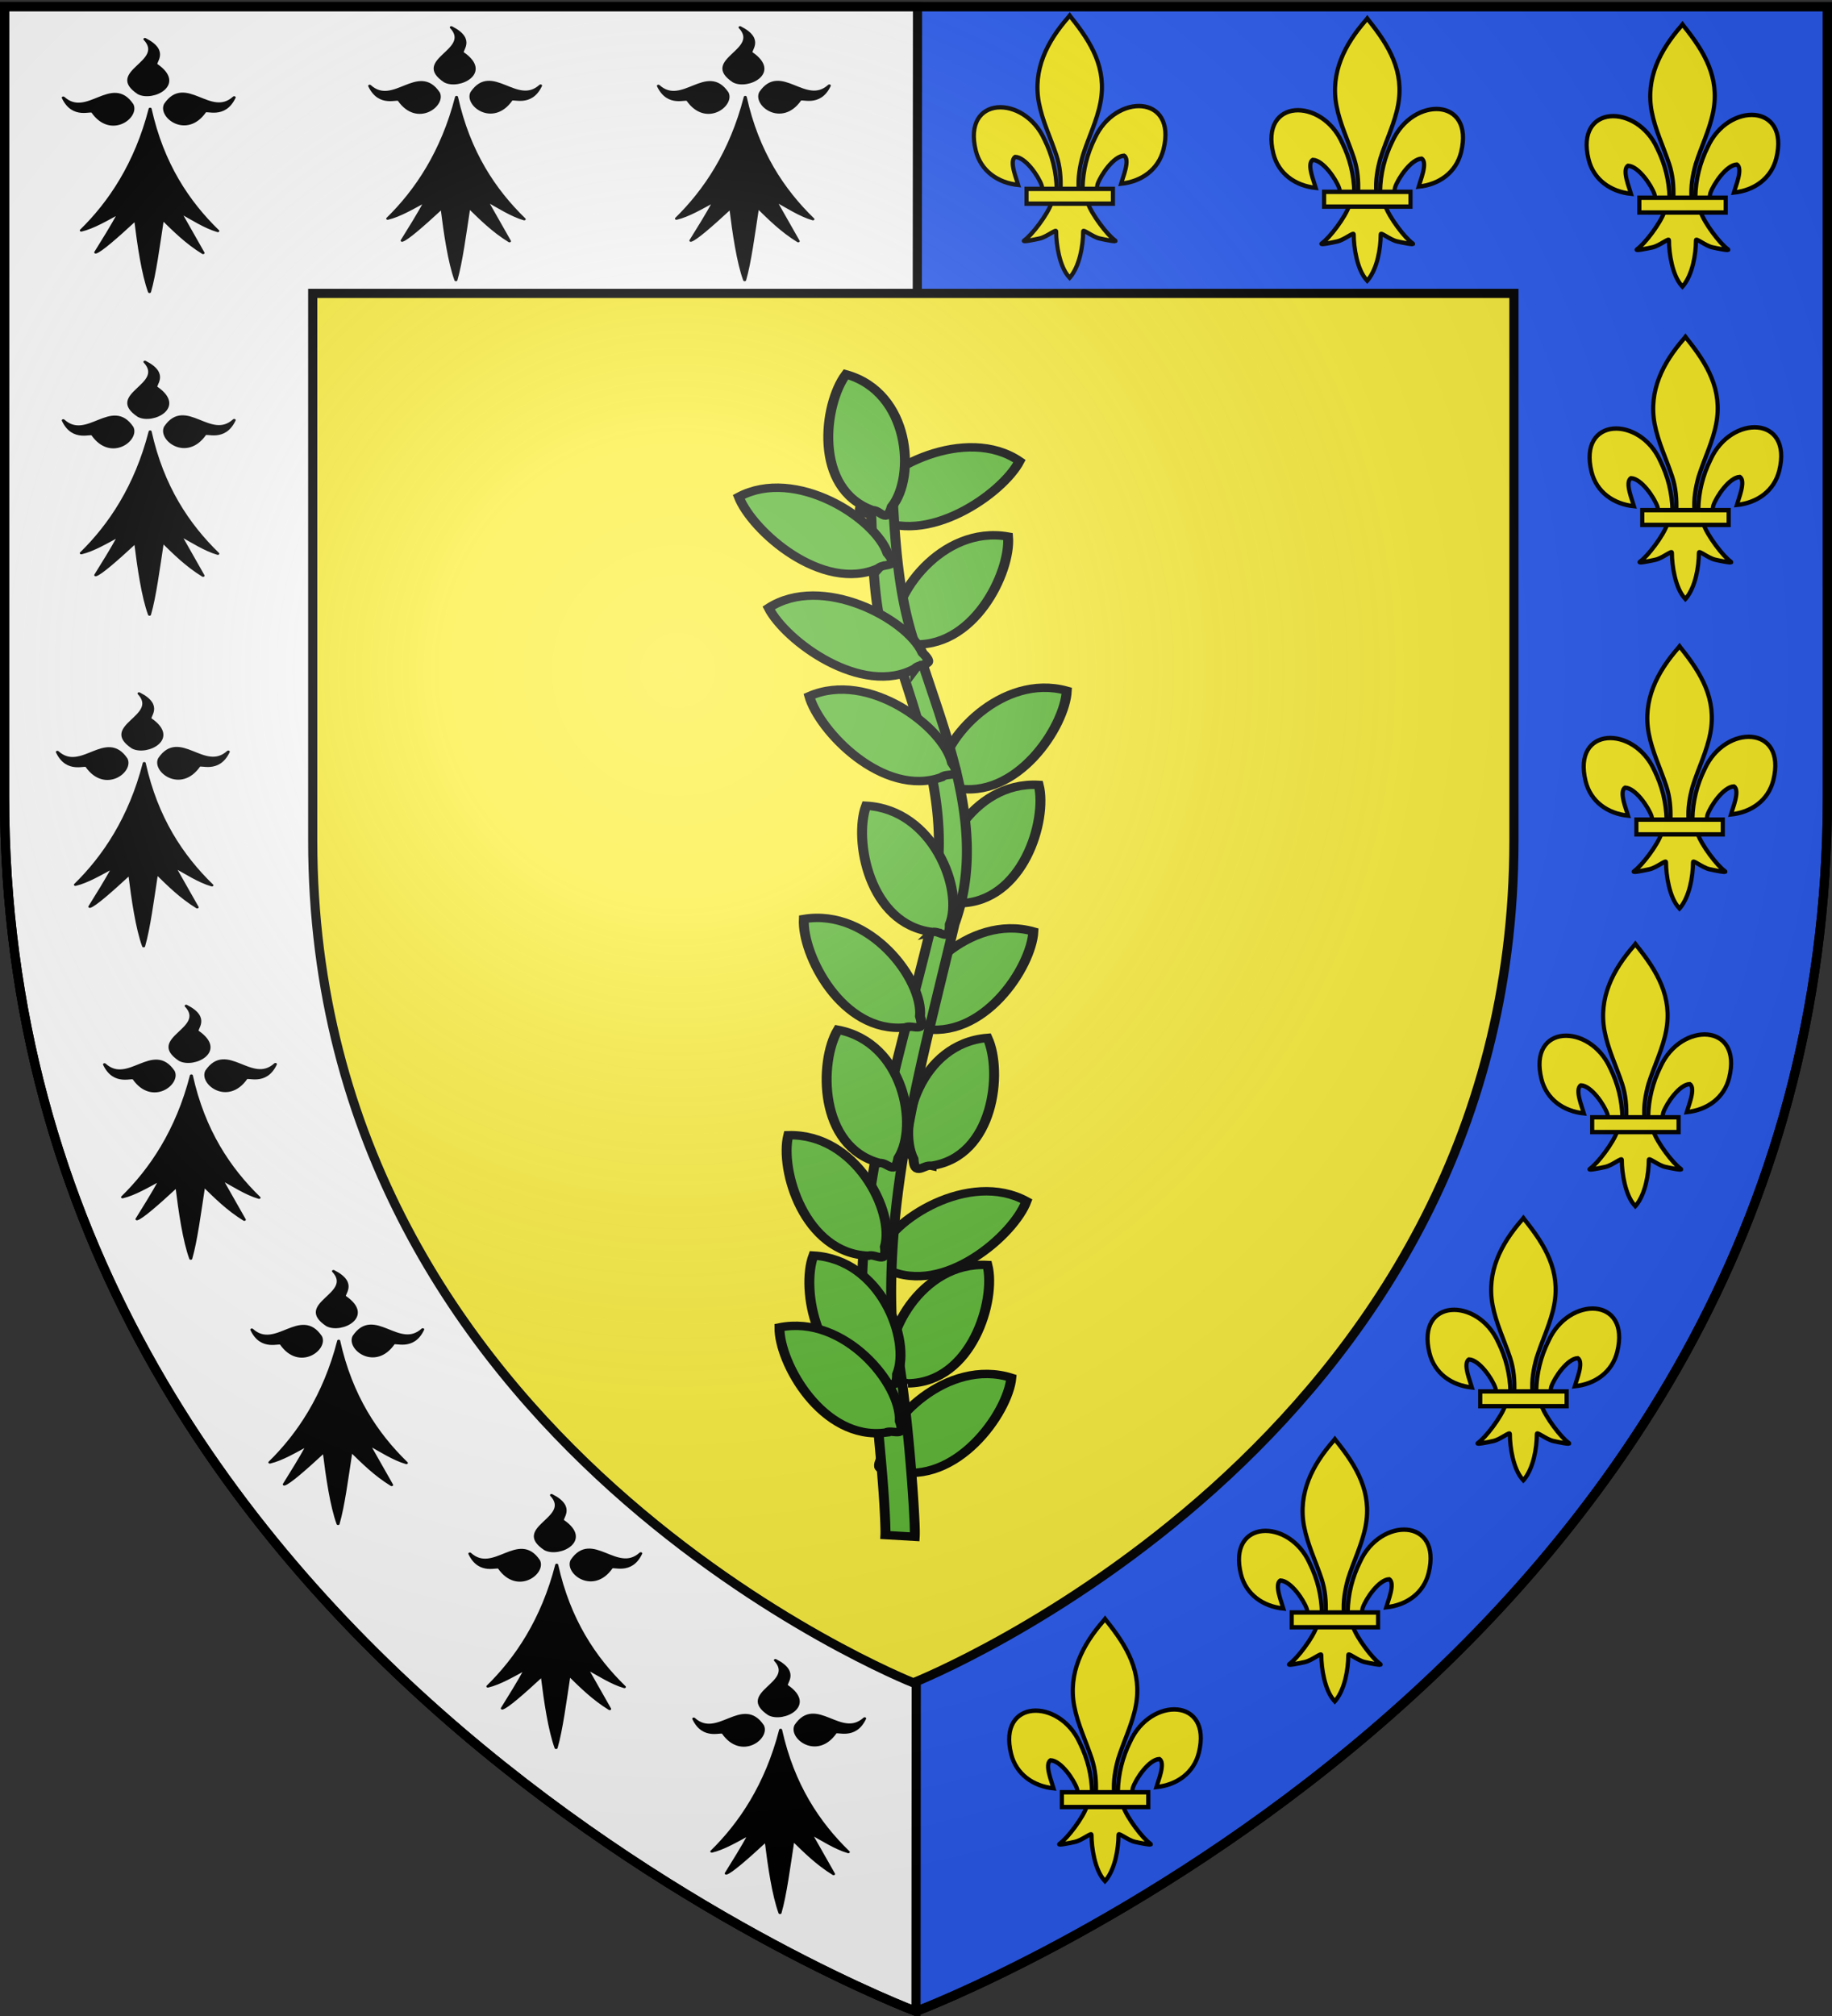
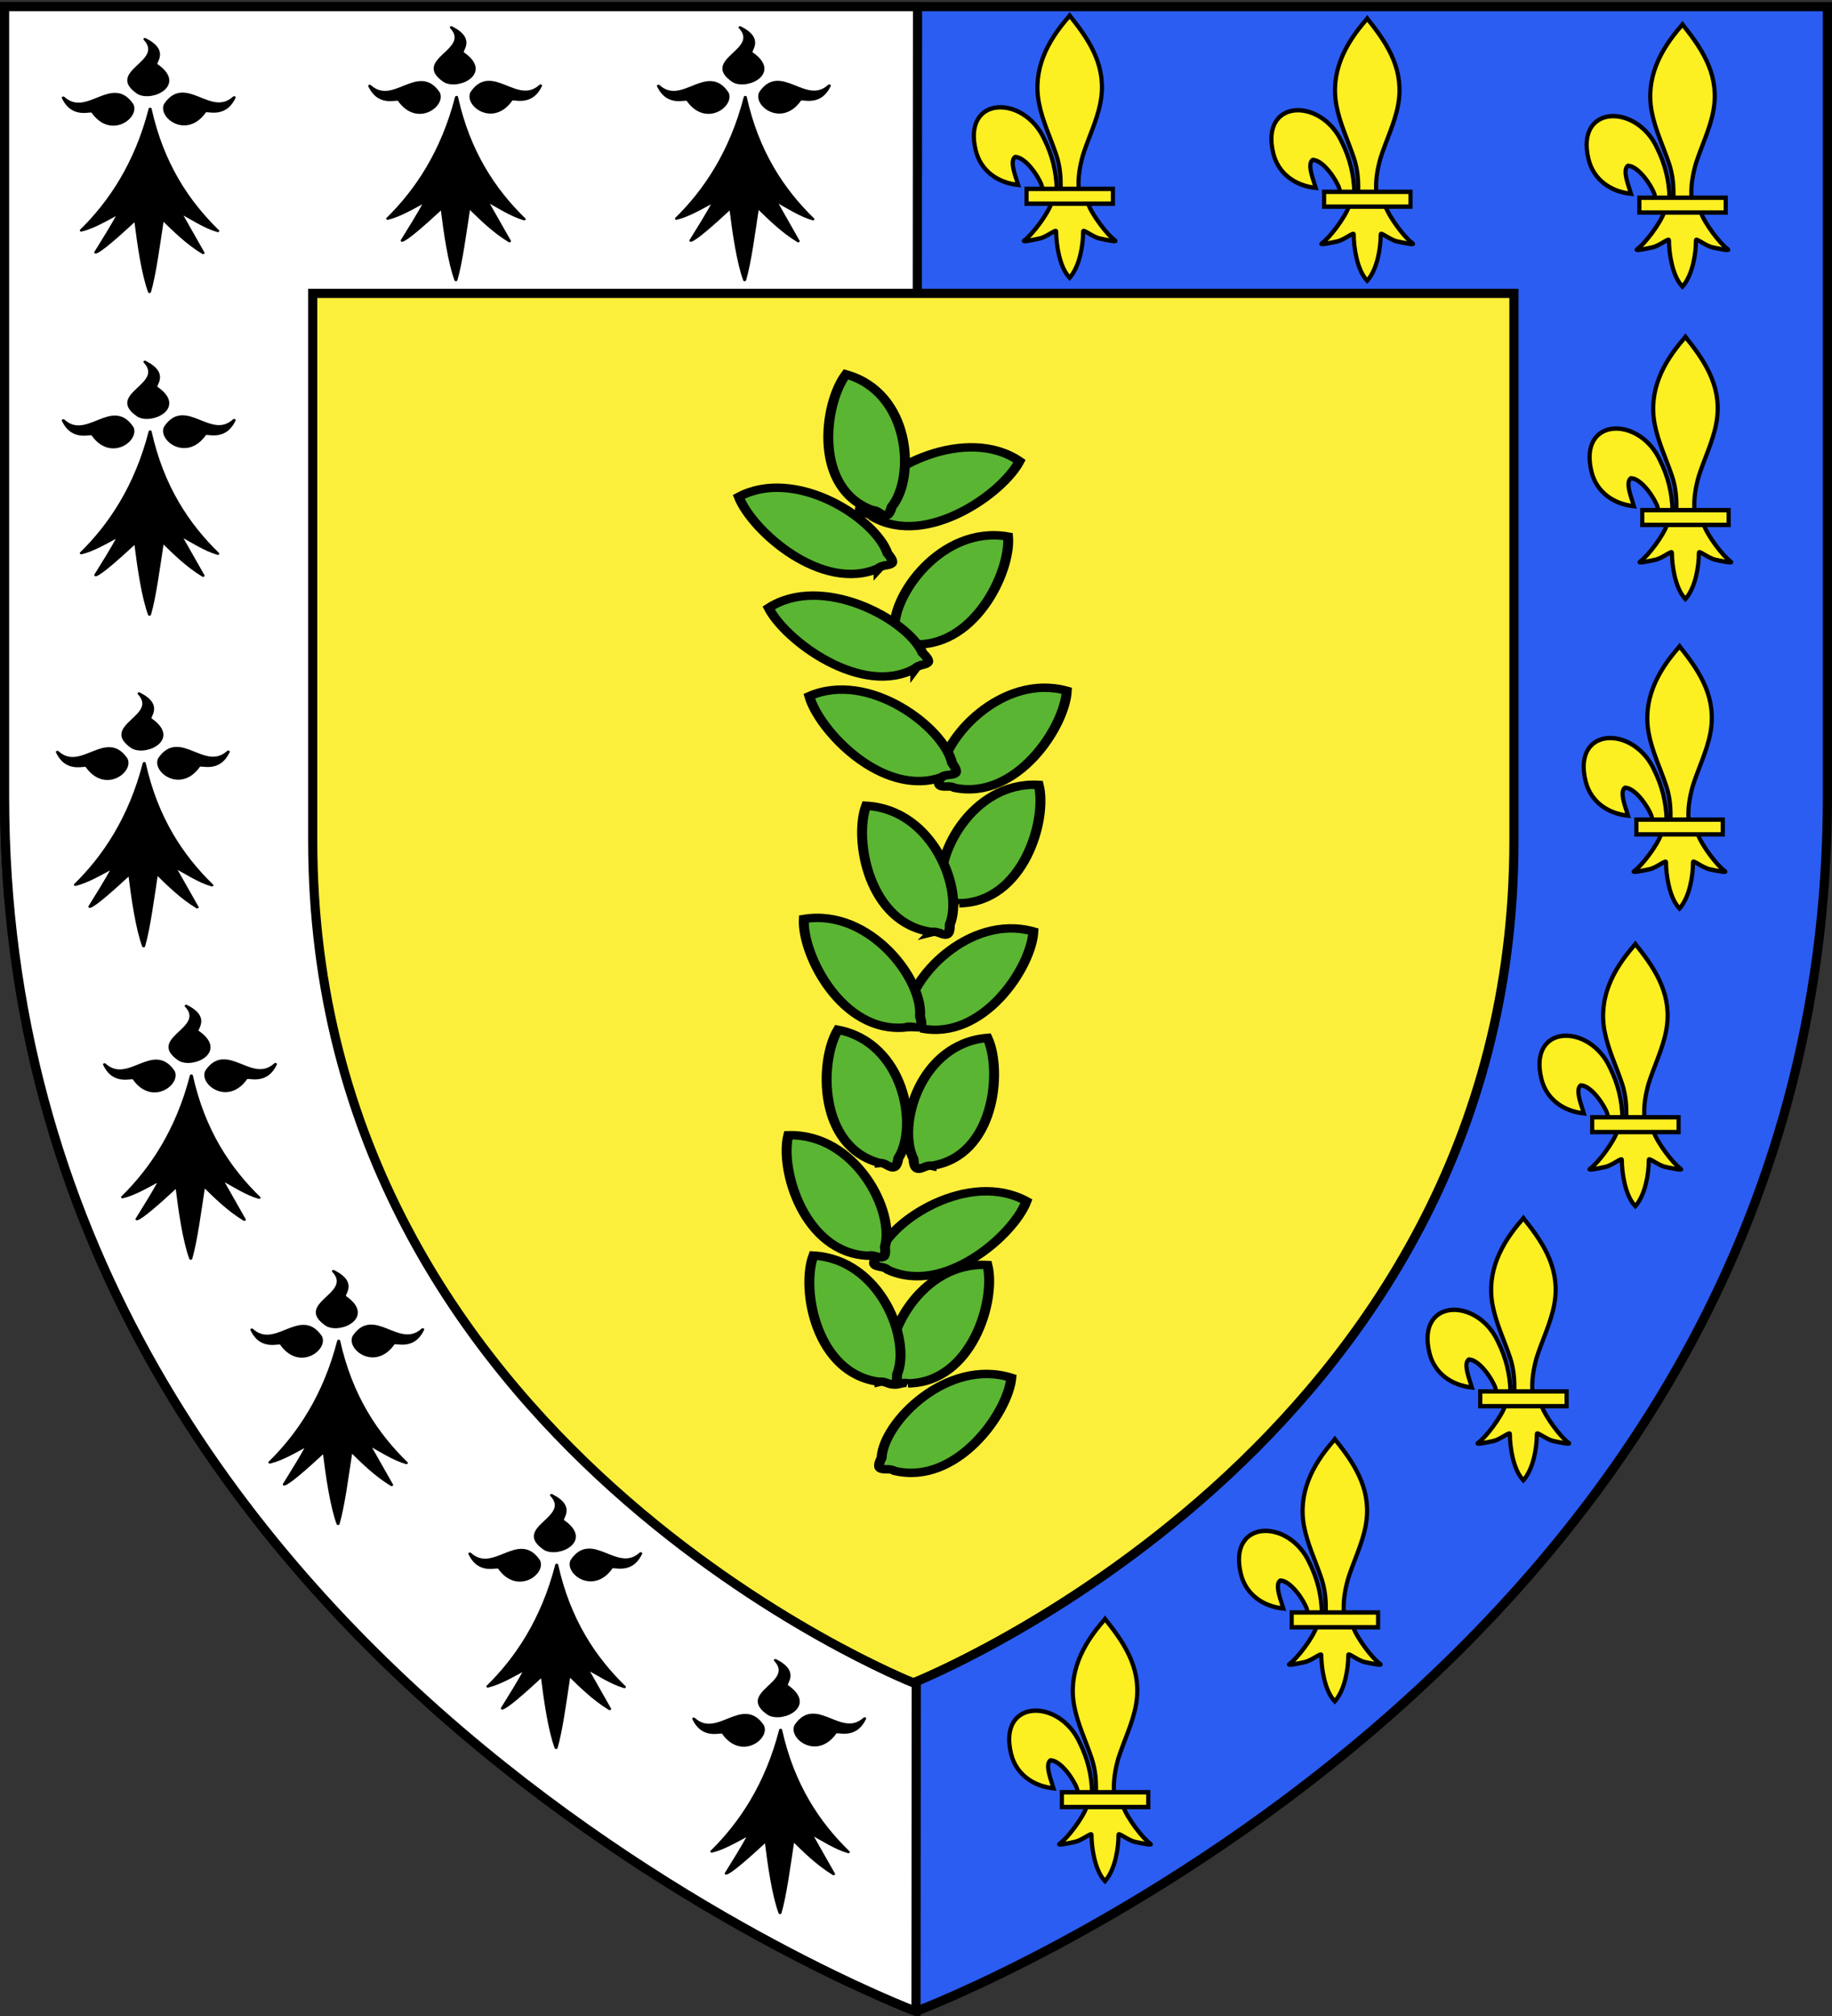
<svg xmlns="http://www.w3.org/2000/svg" xmlns:xlink="http://www.w3.org/1999/xlink" width="600" height="660" version="1.0">
  <rect width="100%" height="100%" fill="#333333" stroke="none" />
  <desc>Flag of Canton of Valais (Wallis)</desc>
  <defs>
    <radialGradient xlink:href="#a" id="r" cx="221.445" cy="226.331" r="300" fx="221.445" fy="226.331" gradientTransform="matrix(1.353 0 0 1.349 -77.63 -85.747)" gradientUnits="userSpaceOnUse" />
    <linearGradient id="a">
      <stop offset="0" style="stop-color:white;stop-opacity:.314" />
      <stop offset=".19" style="stop-color:white;stop-opacity:.251" />
      <stop offset=".6" style="stop-color:#6b6b6b;stop-opacity:.125" />
      <stop offset="1" style="stop-color:black;stop-opacity:.125" />
    </linearGradient>
  </defs>
  <g style="display:inline">
    <path d="M300 658.5s298.5-112.32 298.5-397.772V2.176H1.5v258.552C1.5 546.18 300 658.5 300 658.5z" style="fill:#2b5df2;fill-opacity:1;fill-rule:evenodd;stroke:#000;stroke-width:3;stroke-linecap:butt;stroke-linejoin:miter;stroke-miterlimit:4;stroke-dasharray:none;stroke-opacity:1" />
    <path d="M300 658.5S1.5 546.18 1.5 260.728V2.176h299z" style="opacity:1;fill:#fff;fill-opacity:1;fill-rule:evenodd;stroke:#000;stroke-width:3;stroke-linecap:butt;stroke-linejoin:miter;stroke-miterlimit:4;stroke-dasharray:none;stroke-opacity:1" />
  </g>
  <g style="display:inline">
    <g id="b" style="fill:#000;fill-opacity:1">
      <path d="M377.128 135.622c-14.101 70.111-40.388 119.752-68.944 155.439 11.87-3.562 25.215-13.69 38.117-22.55-7.89 18.385-15.78 34.445-23.671 50.668 4.71-1.748 19.66-18.122 39.965-42.146 3.183 33.027 7.487 70.222 13.917 92.616 5.119-22.358 8.906-59.364 12.969-93.342 12.24 15.194 24.13 30.565 40.692 43.598l-23.253-52.318c12.007 8.398 25.275 19.515 38.007 24.2-30.189-37.467-55.61-86.046-67.799-156.165M319.723 139.698c-1.296-4.078-19.538 8.975-29.595-18.388 23.992 27.584 48.78-29.041 68.834 8.941 6.189 15.671-20.922 42.86-39.239 9.447" style="fill:#000;fill-opacity:1;fill-rule:evenodd;stroke:#000;stroke-width:3;stroke-linecap:round;stroke-linejoin:round;stroke-miterlimit:4;stroke-dasharray:none;stroke-opacity:1" transform="matrix(.327 0 0 .256 120.762 -2.94)" />
      <path d="M431.716 139.348c1.296-4.078 19.537 8.975 29.595-18.387-23.992 27.584-48.78-29.042-68.834 8.94-6.189 15.671 20.922 42.861 39.239 9.447M383.382 79.375c-3.697-2.154 13.021-17.11-11.488-32.894 21.686 29.431-38.984 41.27-6.29 69.127 13.943 9.458 46.392-11.069 17.778-36.233" style="fill:#000;fill-opacity:1;fill-rule:evenodd;stroke:#000;stroke-width:3;stroke-linecap:round;stroke-linejoin:round;stroke-miterlimit:4;stroke-dasharray:none;stroke-opacity:1;display:inline" transform="matrix(.327 0 0 .256 120.762 -2.94)" />
    </g>
  </g>
  <use xlink:href="#b" id="c" width="600" height="660" x="0" y="0" transform="translate(11.579 534.561)" />
  <use xlink:href="#c" id="d" width="600" height="660" x="0" y="0" transform="translate(-73.333 -54.035)" />
  <use xlink:href="#d" id="e" width="600" height="660" x="0" y="0" transform="translate(-71.404 -73.333)" />
  <use xlink:href="#e" id="f" width="600" height="660" x="0" y="0" transform="translate(-48.246 -86.842)" />
  <use xlink:href="#f" id="g" width="600" height="660" x="0" y="0" transform="translate(-15.439 -102.28)" />
  <use xlink:href="#g" id="h" width="600" height="660" x="0" y="0" transform="translate(1.93 -108.561)" />
  <use xlink:href="#h" id="i" width="600" height="660" x="0" y="0" transform="translate(0 -105.65)" />
  <use xlink:href="#i" width="600" height="660" transform="translate(100.35 -3.86)" />
  <path d="M299.123 550.916s196.705-77.845 196.705-275.68V96.044h-393.41v179.192c0 197.835 196.705 275.68 196.705 275.68z" style="fill:#fcef3c;fill-opacity:1;fill-rule:evenodd;stroke:#000;stroke-width:3;stroke-linecap:butt;stroke-linejoin:miter;stroke-miterlimit:4;stroke-dasharray:none;stroke-opacity:1;display:inline" />
  <g style="fill:#5ab532;fill-opacity:1;stroke:#000;stroke-width:2.235;stroke-miterlimit:4;stroke-dasharray:none;stroke-opacity:1">
    <path d="M937.123 288.554c1.792-.34 3.643 3.304 4.141-1.591 4.224-8.646-.168-30.675-15.14-33.08-3.83 8.628-2.986 31.29 10.999 34.67zM941.23 252.299c1.502-1.036 4.67 1.546 3.143-3.132.362-9.615-12.572-27.98-27.236-24.118-.01 9.44 9.938 29.82 24.094 27.25zM934.107 218.647c1.716-.62 4.123 2.682 3.835-2.23 2.793-9.208-5.05-30.257-20.214-30.248-2.407 9.128 2.035 31.366 16.379 32.478z" style="fill:#5ab532;fill-opacity:1;fill-rule:evenodd;stroke:#000;stroke-width:2.235;stroke-linecap:butt;stroke-linejoin:miter;stroke-miterlimit:4;stroke-dasharray:none;stroke-opacity:1" transform="matrix(-1.456 -.079 -.067 1.233 1688.87 99.911)" />
    <path d="M936.601 188.154c1.505-1.031 4.665 1.558 3.151-3.123.386-9.614-12.502-28.012-27.176-24.187-.033 9.44 9.863 29.845 24.025 27.31zM948.412 150.719c1.611-.856 4.46 2.074 3.483-2.748 1.47-9.509-9.257-29.245-24.269-27.103-1.099 9.377 6.428 30.769 20.786 29.85zM958.2 117.61c1.034-1.503 4.914-.22 1.82-4.046-3.089-9.112-21.72-21.661-34.044-12.826 3.356 8.823 19.914 24.319 32.224 16.872zM945.665 316.725c1.187-1.385 4.91.3 2.237-3.83-2.11-9.388-19.314-23.832-32.501-16.347 2.406 9.128 17.237 26.284 30.264 20.177z" style="fill:#5ab532;fill-opacity:1;fill-rule:evenodd;stroke:#000;stroke-width:2.235;stroke-linecap:butt;stroke-linejoin:miter;stroke-miterlimit:4;stroke-dasharray:none;stroke-opacity:1" transform="matrix(-1.456 -.079 -.067 1.233 1688.87 99.911)" />
    <path d="M939.758 346.488c1.715-.62 4.123 2.682 3.835-2.23 2.793-9.208-5.05-30.256-20.214-30.248-2.408 9.128 2.034 31.367 16.379 32.478z" style="fill:#5ab532;fill-opacity:1;fill-rule:evenodd;stroke:#000;stroke-width:2.235;stroke-linecap:butt;stroke-linejoin:miter;stroke-miterlimit:4;stroke-dasharray:none;stroke-opacity:1" transform="matrix(-1.456 -.079 -.067 1.233 1688.87 99.911)" />
    <path d="M941.747 369.841c1.462-1.091 4.724 1.369 3.023-3.248-.003-9.622-13.622-27.484-28.13-23.071.348 9.434 11.059 29.423 25.107 26.32z" style="fill:#5ab532;fill-opacity:1;fill-rule:evenodd;stroke:#000;stroke-width:2.235;stroke-linecap:butt;stroke-linejoin:miter;stroke-miterlimit:4;stroke-dasharray:none;stroke-opacity:1" transform="matrix(-1.456 -.079 -.067 1.233 1688.87 99.911)" />
-     <path d="M956.125 106.938c-.54.176-.88.486-1.094.718-.854.93-.671 1.19-.75 1.563-.15.714-.24 1.606-.312 3-.003.057.003.065 0 .125-1.458 15.136-3.02 30.198-8.875 43.875l-.063.094-.031.093c-6.977 21.107-16.118 44.282-10.094 67.813 5.43 35.56 12.37 71.635 9.125 107.156-1.903 7.2-3.753 19.514-5.187 30.938a608 608 0 0 0-1.782 15.718c-.429 4.376-.695 7.427-.687 8.969l6.587-.031c-.004-.805.232-4.146.657-8.469.424-4.323 1.058-9.806 1.78-15.562 1.447-11.514 1.784-24.21 3.538-30.688l.063-.219 1.619-.219c3.33-36.464-5.366-72.916-10.775-108.343v-.125l1.556-.125c-5.622-21.571 1.24-43.734 8.288-65.031.023-.072 1.626-.148 1.65-.22 6.189-14.571 6.175-30.16 7.63-45.28v-.094c.005-.092-.004-.07 0-.156.611-.651.614-1.027.657-1.25.048-.248.058-.39.063-.532a5.4 5.4 0 0 0-.032-.75c-.047-.472.148-.66-.468-1.75-.155-.272-.375-.774-1.344-1.156-.485-.191-1.18-.24-1.719-.062zm.9 2.03 2.437 2.594c-.082.038-.092.094-.187.126-.518.17-2.78.15-3.244-.032-.926-.365-1.104-.829-1.218-1.031-.409-.722-.183-.356-.125-.187.006.02-.002-.047 0-.032.002-.036.01-.048.03-.156.034-.17 1.48-.508 2.307-1.281z" style="fill:#5ab532;fill-opacity:1;fill-rule:evenodd;stroke:#000;stroke-width:2.235;stroke-linecap:butt;stroke-linejoin:miter;stroke-miterlimit:4;stroke-dasharray:none;stroke-opacity:1" transform="matrix(-1.456 -.079 -.067 1.233 1688.87 99.911)" />
    <path d="M948.782 288.554c-1.792-.34-3.643 3.304-4.141-1.591-4.224-8.646.168-30.675 15.14-33.08 3.83 8.628 2.986 31.29-10.999 34.67zM944.674 252.299c-1.501-1.036-4.669 1.546-3.143-3.132-.361-9.615 12.573-27.98 27.237-24.118.01 9.44-9.938 29.82-24.094 27.25zM939.798 226.647c-1.716-.62-4.123 2.682-3.836-2.23-2.792-9.208 5.05-30.257 20.215-30.248 2.407 9.128-2.035 31.366-16.38 32.478zM939.568 185.511c-1.157-1.41-4.915.195-2.155-3.878 2.311-9.34 19.818-23.414 32.843-15.648-2.6 9.075-17.794 25.91-30.688 19.526zM946.823 157.089c-.893-1.59-4.873-.665-1.446-4.195 3.904-8.795 23.595-19.602 35.068-9.686-4.143 8.483-22.038 22.413-33.622 13.88zM956.276 131.102c-1.034-1.503-4.913-.22-1.82-4.046 3.09-9.112 21.72-21.661 34.044-12.826-3.356 8.823-19.914 24.319-32.224 16.872z" style="fill:#5ab532;fill-opacity:1;fill-rule:evenodd;stroke:#000;stroke-width:2.235;stroke-linecap:butt;stroke-linejoin:miter;stroke-miterlimit:4;stroke-dasharray:none;stroke-opacity:1" transform="matrix(-1.456 -.079 -.067 1.233 1688.87 99.911)" />
    <path d="M958.334 115.817c-1.817-.166-3.31 3.638-4.275-1.187-5.033-8.2-2.773-30.55 11.9-34.379 4.64 8.222 5.97 30.86-7.625 35.566zM950.195 313.268c-1.648-.782-4.361 2.273-3.603-2.588-1.895-9.434 7.936-29.63 23.029-28.164 1.519 9.317-5.04 31.025-19.426 30.752zM946.147 346.488c-1.715-.62-4.123 2.682-3.835-2.23-2.793-9.208 5.05-30.256 20.214-30.248 2.407 9.128-2.035 31.367-16.379 32.478z" style="fill:#5ab532;fill-opacity:1;fill-rule:evenodd;stroke:#000;stroke-width:2.235;stroke-linecap:butt;stroke-linejoin:miter;stroke-miterlimit:4;stroke-dasharray:none;stroke-opacity:1" transform="matrix(-1.456 -.079 -.067 1.233 1688.87 99.911)" />
-     <path d="M944.158 359.841c-1.462-1.091-4.725 1.369-3.023-3.248.003-9.622 13.622-27.484 28.13-23.071-.348 9.434-11.059 29.423-25.107 26.32z" style="fill:#5ab532;fill-opacity:1;fill-rule:evenodd;stroke:#000;stroke-width:2.235;stroke-linecap:butt;stroke-linejoin:miter;stroke-miterlimit:4;stroke-dasharray:none;stroke-opacity:1" transform="matrix(-1.456 -.079 -.067 1.233 1688.87 99.911)" />
  </g>
  <g id="j" style="fill:#fcef22;stroke:#000;stroke-width:15.29;stroke-miterlimit:4;stroke-dasharray:none;stroke-opacity:1;display:inline">
-     <path d="M407.03 608.7c1.424-61.957 16.75-119.54 45.289-174.11 74.714-157.185 302.92-153.431 252.615 38.812-18.537 70.84-81.509 112.474-156.319 119.615 5.4-18.665 35.1-84.652 11.125-97.562-38.339 1.449-85.945 67.706-97.393 99.301-1.653 4.536-1.19 9.778-3.036 14.24" style="opacity:1;fill:#fcef22;fill-opacity:1;fill-rule:evenodd;stroke:#000;stroke-width:15.29;stroke-linecap:butt;stroke-linejoin:miter;stroke-miterlimit:4;stroke-dasharray:none;stroke-opacity:1;display:inline" transform="matrix(.089 0 0 .094 318.32 4.4)" />
    <g style="opacity:1;fill:#fcef22;stroke:#000;stroke-width:15.29;stroke-miterlimit:4;stroke-dasharray:none;stroke-opacity:1;display:inline">
      <g style="fill:#fcef22;fill-opacity:1;stroke:#000;stroke-width:15.29;stroke-miterlimit:4;stroke-dasharray:none;stroke-opacity:1">
        <path d="M350.523 657.372c-1.425-61.956-16.751-119.54-45.29-174.108-74.714-157.186-302.92-153.432-252.615 38.81 18.537 70.84 81.509 112.475 156.319 119.616-5.4-18.665-35.1-84.652-11.124-97.562 38.338 1.449 85.944 67.705 97.392 99.301 1.653 4.536 1.19 9.778 3.036 14.24" style="fill:#fcef22;fill-opacity:1;fill-rule:evenodd;stroke:#000;stroke-width:15.29;stroke-linecap:butt;stroke-linejoin:miter;stroke-miterlimit:4;stroke-dasharray:none;stroke-opacity:1" transform="matrix(.089 0 0 .094 314.897 .231)" />
        <path d="M393.626 57.12c-78.714 84.85-131.565 182.962-108.781 298.031 12.57 63.484 43.041 122.28 64.53 183.438 13.437 38.37 16.873 78.452 15.282 118.781h66.781c-3.196-40.626 3.807-79.998 15.282-118.781 20.474-61.538 51.625-119.906 64.53-183.438 24.129-118.779-32.506-208.36-108.437-297.656l-4.64-5.918z" style="fill:#fcef22;fill-opacity:1;fill-rule:nonzero;stroke:#000;stroke-width:15.29;stroke-linecap:butt;stroke-linejoin:miter;stroke-miterlimit:4;stroke-dasharray:none;stroke-opacity:1" transform="matrix(.089 0 0 .094 314.897 .231)" />
        <path d="M331.345 704.401c-13.962 39.13-70.889 110.792-101.125 131.22-7.843 5.297 37.486-3.052 57.78-7.5 26.62-5.835 61.218-34.198 60.407-24.188-.075 45.838 12.811 122.324 46.406 157.468l3.182 3.388 3.287-3.388c33.578-39.17 46.238-108.042 46.406-157.468-.81-10.01 33.788 18.353 60.407 24.187 20.295 4.449 65.623 12.798 57.78 7.5-30.236-20.427-87.131-92.089-101.093-131.219z" style="fill:#fcef22;fill-opacity:1;fill-rule:evenodd;stroke:#000;stroke-width:15.29;stroke-linecap:butt;stroke-linejoin:miter;stroke-miterlimit:4;stroke-dasharray:none;stroke-opacity:1" transform="matrix(.089 0 0 .094 314.897 .231)" />
        <path d="M239.352 655.379H557.24v51.503H239.352z" style="fill:#fcef22;fill-opacity:1;stroke:#000;stroke-width:15.29;stroke-miterlimit:4;stroke-dasharray:none;stroke-opacity:1" transform="matrix(.089 0 0 .094 314.897 .231)" />
      </g>
    </g>
  </g>
  <use xlink:href="#j" id="k" width="600" height="660" x="0" y="0" transform="translate(11.579 524.912)" />
  <use xlink:href="#k" id="l" width="600" height="660" x="0" y="0" transform="translate(75.263 -58.86)" />
  <use xlink:href="#l" id="m" width="600" height="660" x="0" y="0" transform="translate(61.754 -72.368)" />
  <use xlink:href="#m" id="n" width="600" height="660" x="0" y="0" transform="translate(36.667 -89.737)" />
  <use xlink:href="#n" id="o" width="600" height="660" x="0" y="0" transform="translate(14.474 -97.456)" />
  <use xlink:href="#o" id="p" width="600" height="660" x="0" y="0" transform="translate(1.93 -101.316)" />
  <use xlink:href="#p" id="q" width="600" height="660" x="0" y="0" transform="translate(-.965 -102.28)" />
  <use xlink:href="#q" width="600" height="660" transform="translate(-103.246 -1.93)" />
-   <path d="M300 658.5s298.5-112.32 298.5-397.772V2.176H1.5v258.552C1.5 546.18 300 658.5 300 658.5" style="opacity:1;fill:url(#r);fill-opacity:1;fill-rule:evenodd;stroke:none;stroke-width:1px;stroke-linecap:butt;stroke-linejoin:miter;stroke-opacity:1" />
-   <path d="M300 658.5S1.5 546.18 1.5 260.728V2.176h597v258.552C598.5 546.18 300 658.5 300 658.5z" style="opacity:1;fill:none;fill-opacity:1;fill-rule:evenodd;stroke:#000;stroke-width:3;stroke-linecap:butt;stroke-linejoin:miter;stroke-miterlimit:4;stroke-dasharray:none;stroke-opacity:1" />
</svg>